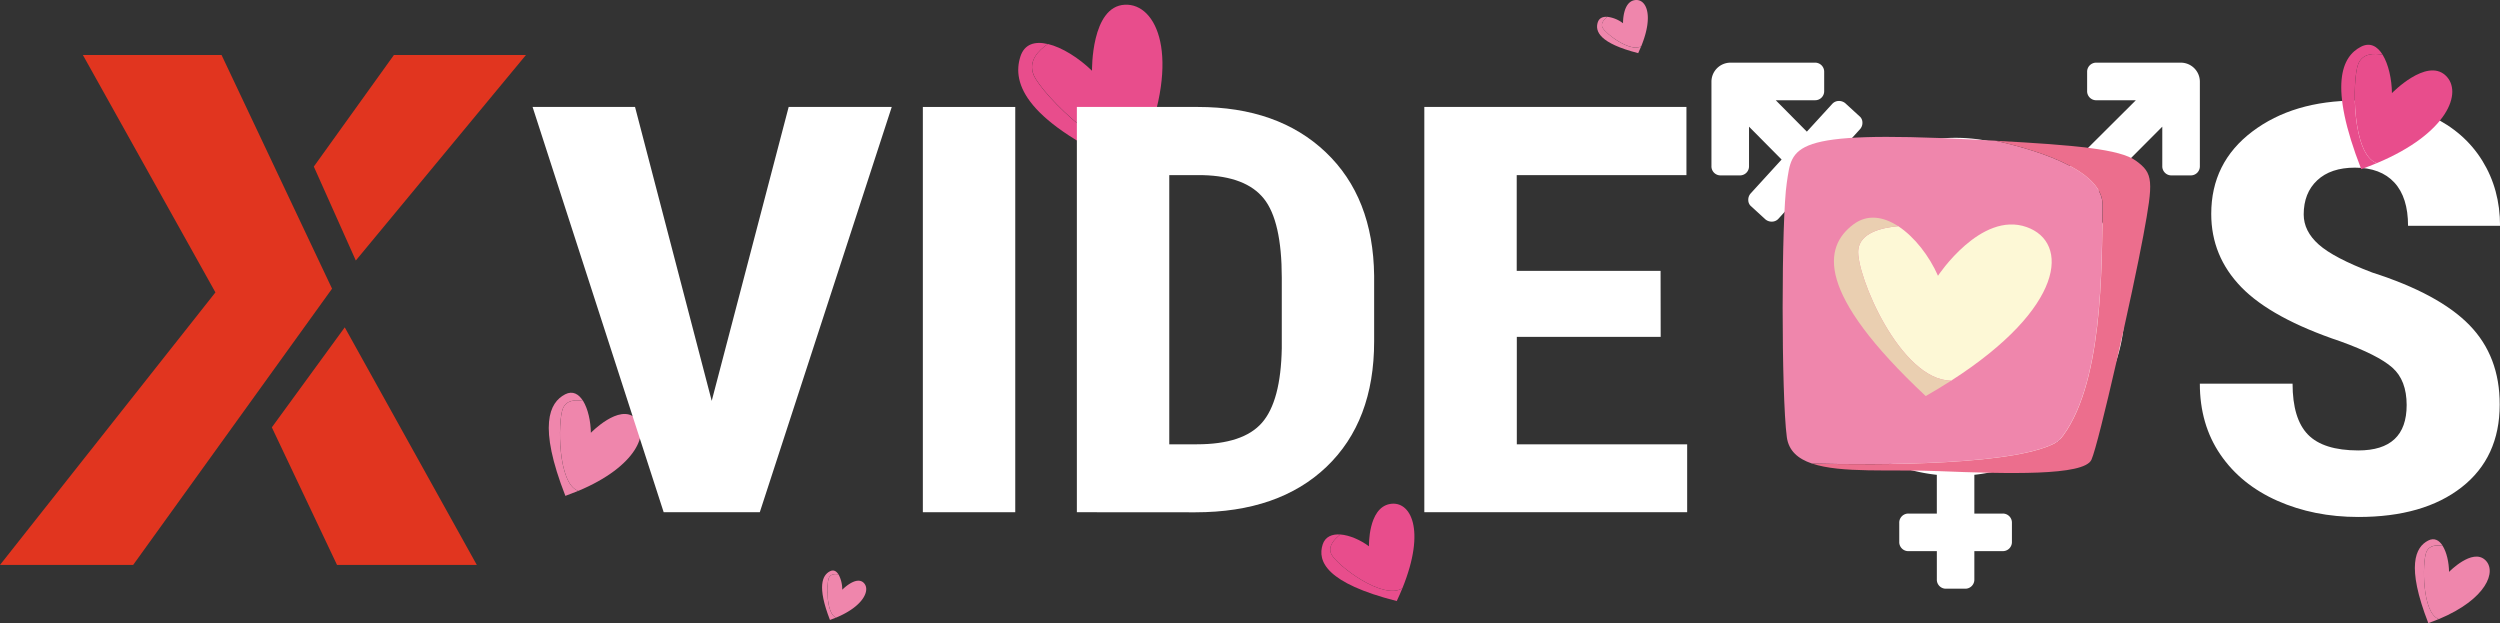
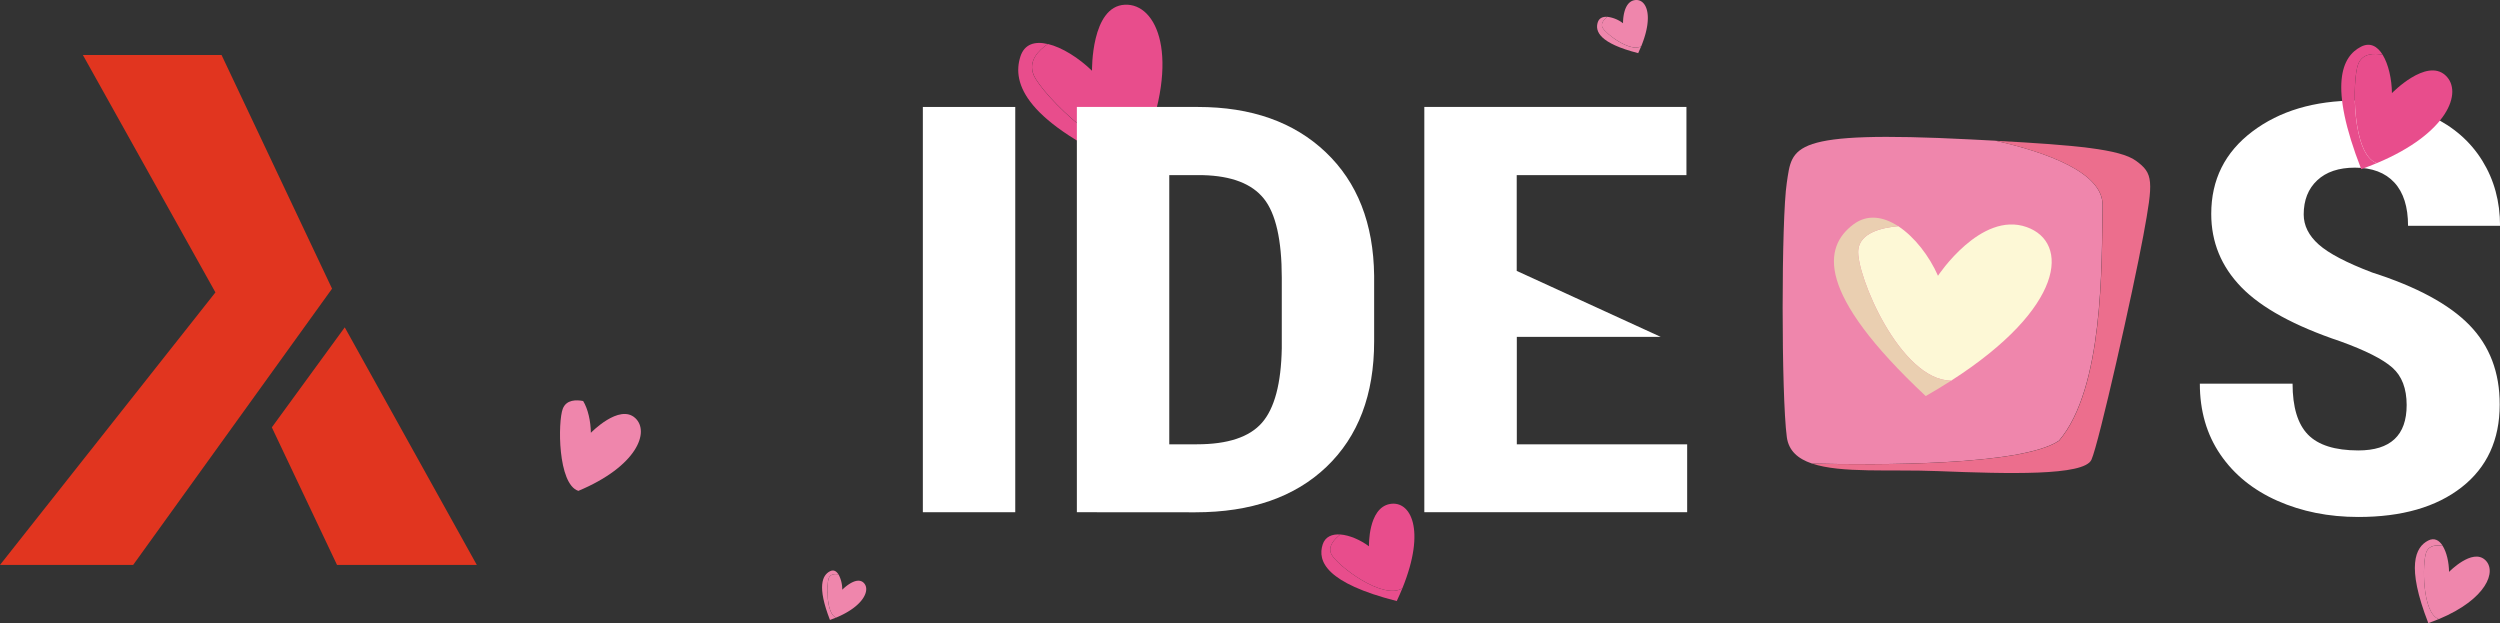
<svg xmlns="http://www.w3.org/2000/svg" viewBox="0 0 1494.48 372.49">
  <rect x="0" y="0" width="1494.48" height="372.49" fill="#333333" stroke="none" />
  <defs>
    <style>.cls-1{fill:#fff;}.cls-2{fill:#e84d8c;}.cls-3{fill:#ef86ac;}.cls-4{fill:#e1351f;}.cls-5{fill:#ec6e8d;}.cls-6{fill:#fdf8d6;}.cls-7{fill:#eacfb1;}</style>
  </defs>
  <g id="Calque_13" data-name="Calque 13">
    <path class="cls-1" d="M1462.94,261.3q0-14.81-8.54-22.38t-31.1-15.72q-41.15-13.81-59.18-32.36t-18-43.85q0-30.62,24.51-49.17t62.28-18.55q25.18,0,44.91,9.4t30.34,26.54q10.61,17.15,10.61,38.94h-55q0-17-8.18-25.88t-23.58-8.9q-14.46,0-22.54,7.57t-8.08,20.39q0,10,9,18t31.94,16.72q40,12.81,58.15,31.45T1518.56,261q0,31.62-22.74,49.42T1434,328.19q-26.49,0-48.28-9.65t-34.1-27.62q-12.32-18-12.31-42.43h55.43q0,21,9.2,30.45t30.06,9.48Q1462.95,288.42,1462.94,261.3Z" transform="translate(-24.26 -19.15)" />
  </g>
  <g id="valentine">
    <path class="cls-2" d="M1434,57.39c-3.69,9.23-3.81,54.37,11.14,59.27,42.42-17.73,51.72-42.59,41-52.46-11.45-10.55-32,10.61-32,10.61-.1-8.38-2.06-17.24-5.55-22.9C1443.67,50.93,1436.6,50.86,1434,57.39Z" transform="translate(-24.26 -19.15)" />
    <path class="cls-2" d="M1435.67,47.06c-11.39,5.85-19.66,22.55.11,73.2q4.92-1.74,9.35-3.6c-15-4.9-14.83-50-11.14-59.27,2.61-6.53,9.68-6.46,14.62-5.48C1445.47,46.8,1441.08,44.29,1435.67,47.06Z" transform="translate(-24.26 -19.15)" />
    <path class="cls-2" d="M642.26,64.09c5.16,11.94,47,53.76,65.31,44.4,22.73-55.75,8.24-87.34-10.8-86.52-20.38.87-19.71,39.48-19.71,39.48-7.88-7.65-17.9-14-26.38-16C645.21,49.13,638.6,55.63,642.26,64.09Z" transform="translate(-24.26 -19.15)" />
    <path class="cls-2" d="M634.23,53c-5.1,16,2.76,39.08,68,67.52q2.94-6.18,5.3-12c-18.36,9.36-60.15-32.46-65.31-44.4-3.66-8.46,3-15,8.42-18.64C643,43.65,636.64,45.4,634.23,53Z" transform="translate(-24.26 -19.15)" />
    <path class="cls-3" d="M360.71,263.44c-3,7.66-3.12,45.1,9.29,49.15,35.16-14.73,42.86-35.36,34-43.53-9.51-8.75-26.52,8.81-26.52,8.81-.1-6.95-1.73-14.29-4.62-19C368.74,258.08,362.87,258,360.71,263.44Z" transform="translate(-24.26 -19.15)" />
-     <path class="cls-3" d="M362.1,254.87c-9.45,4.87-16.29,18.72.14,60.71,2.72-1,5.3-2,7.76-3-12.41-4-12.34-41.49-9.29-49.15,2.16-5.42,8-5.36,12.13-4.56C370.23,254.65,366.58,252.57,362.1,254.87Z" transform="translate(-24.26 -19.15)" />
    <path class="cls-3" d="M1474.68,349.24c-2.49,6.22-2.57,36.67,7.52,40,28.6-11.95,34.87-28.72,27.65-35.37-7.72-7.12-21.57,7.15-21.57,7.15-.07-5.65-1.39-11.63-3.74-15.44C1481.21,344.89,1476.44,344.84,1474.68,349.24Z" transform="translate(-24.26 -19.15)" />
    <path class="cls-3" d="M1475.82,342.28c-7.69,3.94-13.26,15.2.07,49.36q3.31-1.17,6.31-2.43c-10.09-3.3-10-33.75-7.52-40,1.76-4.4,6.53-4.35,9.86-3.69C1482.42,342.1,1479.46,340.4,1475.82,342.28Z" transform="translate(-24.26 -19.15)" />
    <path class="cls-2" d="M820.17,350.52c3.4,6.62,30.61,27.58,42.41,20.31,14.36-35.24,4.83-52.66-7.46-50.4-13.14,2.41-12.5,25.29-12.5,25.29-5.12-3.81-11.63-6.66-17.11-7.06C822,341.36,817.77,345.84,820.17,350.52Z" transform="translate(-24.26 -19.15)" />
    <path class="cls-2" d="M814.93,344.67c-3.2,10,2,23,44.29,33.79q1.86-3.94,3.36-7.63c-11.8,7.27-39-13.69-42.41-20.31-2.4-4.68,1.82-9.16,5.34-11.86C820.56,338.31,816.45,339.94,814.93,344.67Z" transform="translate(-24.26 -19.15)" />
    <path class="cls-3" d="M982.25,35.68c1.86,3.61,16.7,15,23.14,11.08,7.84-19.23,2.64-28.74-4.06-27.5-7.18,1.31-6.83,13.8-6.83,13.8a19.12,19.12,0,0,0-9.33-3.85C983.25,30.68,980.94,33.12,982.25,35.68Z" transform="translate(-24.26 -19.15)" />
    <path class="cls-3" d="M979.39,32.48c-1.74,5.45,1.1,12.53,24.17,18.44.68-1.43,1.29-2.82,1.83-4.16-6.44,4-21.28-7.47-23.14-11.08-1.31-2.56,1-5,2.92-6.47C982.47,29,980.22,29.9,979.39,32.48Z" transform="translate(-24.26 -19.15)" />
    <path class="cls-3" d="M519.73,364.75c-1.47,3.67-1.52,21.62,4.43,23.57,16.87-7.05,20.56-16.93,16.31-20.86-4.55-4.2-12.72,4.22-12.72,4.22a18.93,18.93,0,0,0-2.21-9.11C523.58,362.18,520.77,362.15,519.73,364.75Z" transform="translate(-24.26 -19.15)" />
    <path class="cls-3" d="M520.4,360.65c-4.53,2.32-7.82,9,0,29.1,1.31-.46,2.54-.94,3.72-1.43-5.95-1.95-5.9-19.9-4.43-23.57,1-2.6,3.85-2.57,5.81-2.18C524.29,360.54,522.55,359.54,520.4,360.65Z" transform="translate(-24.26 -19.15)" />
  </g>
  <g id="Calque_12" data-name="Calque 12">
-     <path class="cls-1" d="M449.72,258.79l46-175.7h61.62L478.46,325.35H421L342.63,83.09h61.25Z" transform="translate(-24.26 -19.15)" />
    <path class="cls-1" d="M631.17,325.35H575.93V83.09h55.24Z" transform="translate(-24.26 -19.15)" />
    <path class="cls-1" d="M668,325.35V83.09h72.34q47.91,0,76.37,27t29,73.88v39.27q0,47.75-28.46,74.95t-78.44,27.21Zm55.24-201.5v160.9h16.53q27.63,0,38.89-12.89t11.84-44.51v-42.1q0-33.94-10.71-47.34t-36.45-14.06Z" transform="translate(-24.26 -19.15)" />
-     <path class="cls-1" d="M1017,220.52h-86v64.23h101.83v40.6H875.71V83.09H1032.4v40.76H930.94v57.24h86Z" transform="translate(-24.26 -19.15)" />
-     <polygon class="cls-4" points="314.42 32.87 235.49 32.87 187.6 99.58 212.7 155.73 314.42 32.87" />
+     <path class="cls-1" d="M1017,220.52h-86v64.23h101.83v40.6H875.71V83.09H1032.4v40.76H930.94v57.24Z" transform="translate(-24.26 -19.15)" />
    <polygon class="cls-4" points="201.47 337.71 285.03 337.71 206.09 195.69 162.5 255.47 201.47 337.71" />
    <polygon class="cls-4" points="132.44 32.87 198.5 172.57 79.6 337.71 0 337.71 128.78 174.79 49.54 32.87 132.44 32.87" />
-     <path class="cls-1" d="M1271.93,62.23a5.41,5.41,0,0,1,5.62-5.62h50.54a11.39,11.39,0,0,1,11.23,11.23v50.54a5.41,5.41,0,0,1-5.61,5.62h-11.24a5.41,5.41,0,0,1-5.61-5.62V94.87l-44.58,44.75a98.27,98.27,0,0,1,22.12,63q0,38.77-25.89,67.47t-64,32.9v23.17h16.84a5.41,5.41,0,0,1,5.62,5.61V343a5.41,5.41,0,0,1-5.62,5.61h-16.84v16.85a5.41,5.41,0,0,1-5.62,5.61H1187.7a5.39,5.39,0,0,1-5.61-5.61V348.62h-16.85a5.41,5.41,0,0,1-5.62-5.61V331.77a5.41,5.41,0,0,1,5.62-5.61h16.84V303q-38.07-4.2-64-32.9t-25.88-67.47a98.31,98.31,0,0,1,22.11-63l-9.13-9.3L1087.5,149.8a5.3,5.3,0,0,1-3.86,1.84,5.88,5.88,0,0,1-4-1.32l-8.42-7.72a4.84,4.84,0,0,1-1.85-3.77,5.66,5.66,0,0,1,1.5-4.13l18.42-20.18-19.48-19.65v23.51a5.41,5.41,0,0,1-5.61,5.62h-11.23a5.41,5.41,0,0,1-5.62-5.62V67.84a11.39,11.39,0,0,1,11.23-11.23h50.54a5.41,5.41,0,0,1,5.62,5.62V73.46a5.39,5.39,0,0,1-5.62,5.61h-23.34l18.6,18.78,15.09-16.49a5.31,5.31,0,0,1,3.86-1.85,5.93,5.93,0,0,1,4,1.32l8.42,7.72a4.85,4.85,0,0,1,1.85,3.77,5.66,5.66,0,0,1-1.5,4.13l-15.79,17.37,10,9.83a100.81,100.81,0,0,1,126,0l44.75-44.57h-23.51a5.41,5.41,0,0,1-5.62-5.62V62.23Zm-78.61,219q32.46,0,55.54-23.07t23.07-55.54q0-32.48-23.07-55.55T1193.32,124q-32.47,0-55.54,23.07t-23.08,55.55q0,32.46,23.08,55.54t55.54,23.07Z" transform="translate(-24.26 -19.15)" />
  </g>
  <g id="valentine-2" data-name="valentine">
    <path class="cls-3" d="M1255.13,282.52c26.56-31.35,25.46-104.21,26-140.64.29-19.48-33-31.57-64-38.61l-15.17-.79c-108.45-5.5-106.24,4.24-109.56,25.84s-3.32,127.09,0,152.08c1.08,8.16,6.59,13,15,15.83C1145.27,297.17,1233.16,297.62,1255.13,282.52Z" transform="translate(-24.26 -19.15)" />
    <path class="cls-5" d="M1274.5,294c4.43-9.74,24.9-100.82,31-133.86s6.09-37.28-4.42-44.91c-9.55-6.92-36-9.34-83.87-11.92,31,7,64.24,19.13,64,38.61-.55,36.43.55,109.29-26,140.64-22,15.1-109.86,14.65-147.69,13.71,17.31,5.88,46.88,3.37,75.21,4.51C1224.7,302.43,1270.07,303.7,1274.5,294Z" transform="translate(-24.26 -19.15)" />
    <path class="cls-6" d="M1135.12,168.57c-1.4,14.57,24.94,77.92,55.54,78.13,68.15-43.74,70.75-82.74,45.11-91.81-27.42-9.7-53,29.11-53,29.11-5.13-11.7-14-23.25-23.76-29.63C1149.26,155.2,1136.11,158.24,1135.12,168.57Z" transform="translate(-24.26 -19.15)" />
    <path class="cls-7" d="M1132.16,153.33c-17.67,13.29-23.16,40.37,43.28,102.58q8.1-4.64,15.22-9.21c-30.6-.21-56.94-63.56-55.54-78.13,1-10.33,14.14-13.37,23.87-14.2C1150.16,148.6,1140.54,147,1132.16,153.33Z" transform="translate(-24.26 -19.15)" />
  </g>
</svg>